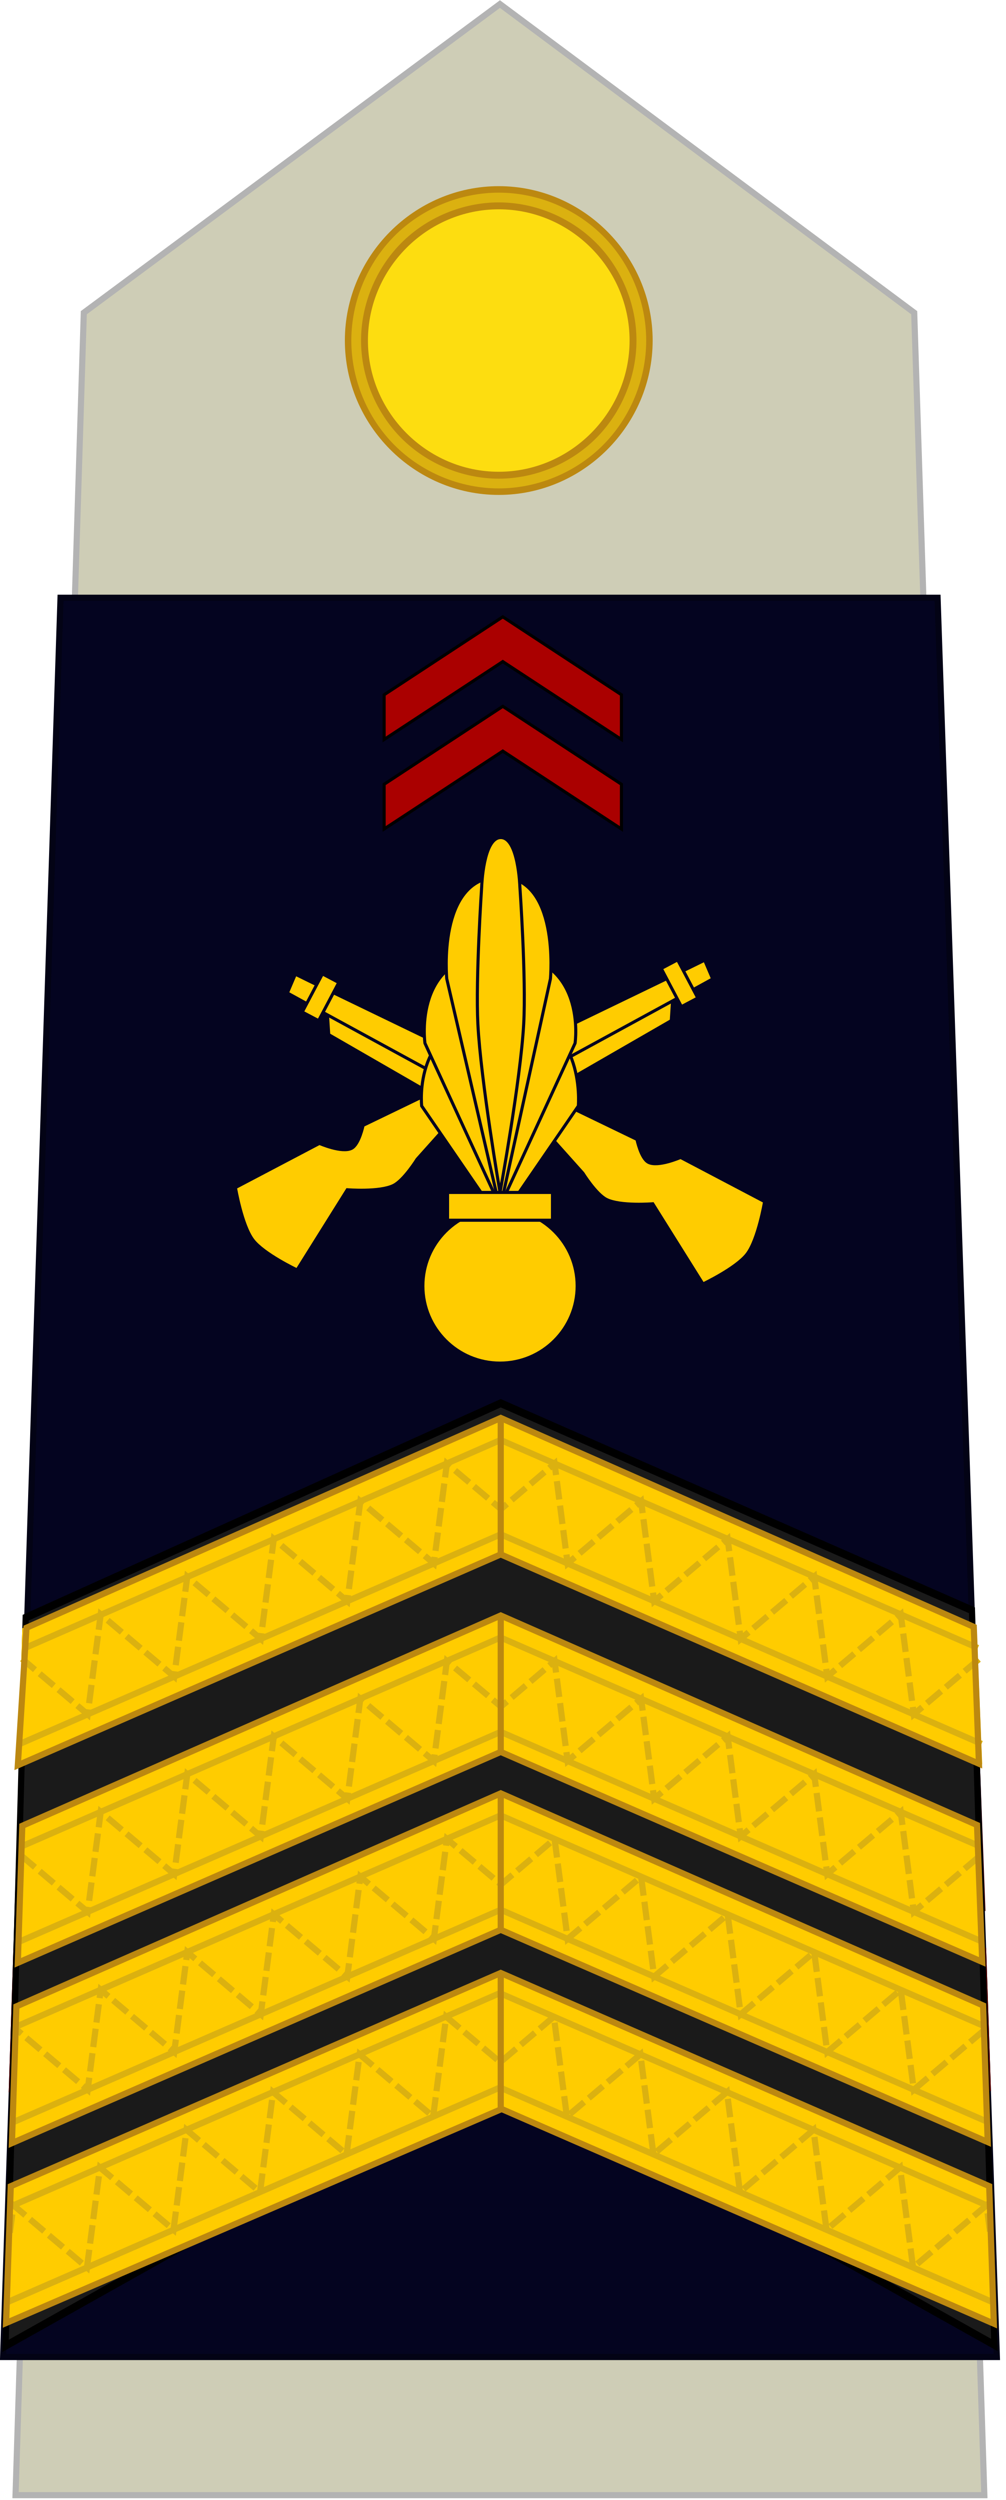
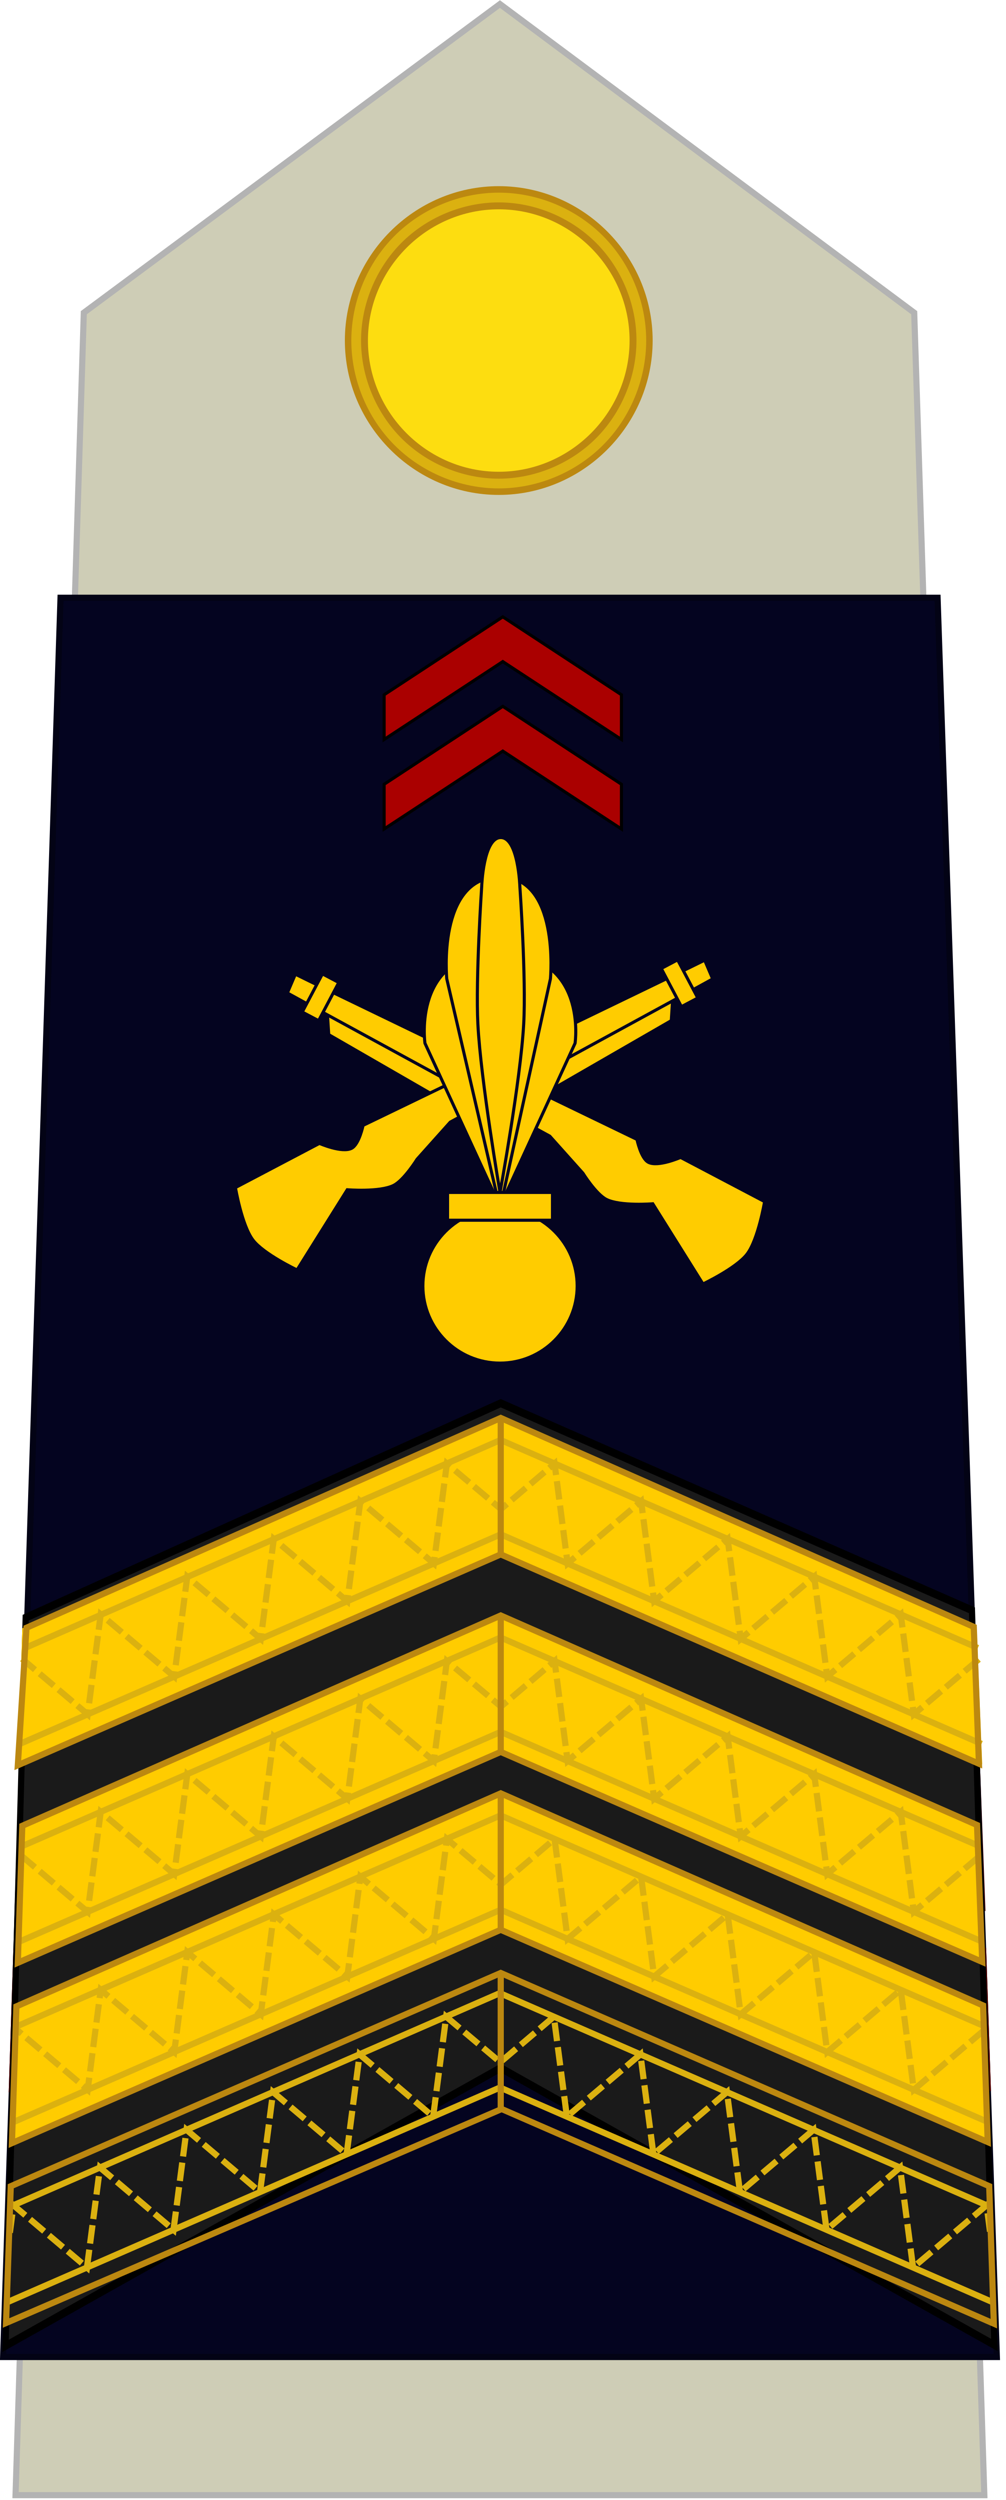
<svg xmlns="http://www.w3.org/2000/svg" xmlns:ns1="http://www.serif.com/" width="100%" height="100%" viewBox="0 0 163 405" version="1.1" xml:space="preserve" style="fill-rule:evenodd;clip-rule:evenodd;">
  <g id="Calque-1" ns1:id="Calque 1" transform="matrix(1,0,0,1,-128.15,36.117)">
    <g id="g6076-49" transform="matrix(1,0,0,1,275.263,-23.101)">
      <path id="path5049-2-8-0-4-6-8" d="M-144.226,295.972L-65.981,261.809L12.035,295.828L11.196,273.655L-65.982,239.991L-143.502,273.781L-144.226,295.972Z" style="fill:rgb(170,0,0);fill-rule:nonzero;" />
      <path id="path5534-1-6-3-7" d="M-143.417,277.029L-66.006,243.274L11.326,276.975" style="fill:none;fill-rule:nonzero;stroke:rgb(128,0,0);stroke-width:1px;" />
      <path id="path5536-4-5-1-7" d="M-144.085,292.594L-65.981,258.562L11.924,292.508" style="fill:none;fill-rule:nonzero;stroke:rgb(128,0,0);stroke-width:1px;" />
      <path id="path5049-2-7-1-2-8" d="M-144.226,295.972L-65.981,261.809L12.035,295.828L11.196,273.655L-65.982,239.991L-143.502,273.781L-144.226,295.972Z" style="fill:none;fill-rule:nonzero;stroke:rgb(85,0,0);stroke-width:1px;" />
      <path id="path6057-5" d="M-143.916,288.716L-65.981,255.062L11.664,288.595" style="fill:none;fill-rule:nonzero;stroke:rgb(85,0,0);stroke-width:1px;stroke-dasharray:3,1;" />
      <path id="path6059-7" d="M-143.722,284.838L-65.981,251.562L11.526,284.746" style="fill:none;fill-rule:nonzero;stroke:rgb(85,0,0);stroke-width:1px;stroke-dasharray:3,1;" />
      <path id="path6061-0" d="M-143.785,281.081L-65.981,248.062L11.444,280.931" style="fill:none;fill-rule:nonzero;stroke:rgb(85,0,0);stroke-width:1px;stroke-dasharray:3,1;" />
      <path id="path5555-3-2-1-86" d="M-65.982,239.991L-65.981,261.809" style="fill:none;fill-rule:nonzero;stroke:rgb(85,0,0);stroke-width:1px;" />
    </g>
    <g id="g11992">
        </g>
    <g id="g11992-9">
        </g>
    <g id="g11992-97">
        </g>
    <g id="g4891" transform="matrix(1.987,0,0,1.993,-179.469,-260.4)">
      <path id="path14311" d="M235.083,315.366L229.364,137.955L195.583,112.866L161.65,137.955L156.083,315.366L235.083,315.366Z" style="fill:rgb(206,205,182);" />
      <g id="g62591" transform="matrix(1,0,0,1,98.584,85.366)">
        <path id="circle62593" d="M109.452,54.851L109.452,54.851C109.452,61.736 103.787,67.401 96.903,67.401L96.903,67.401C90.018,67.401 84.353,61.736 84.353,54.851L84.353,54.851C84.353,47.967 90.018,42.302 96.903,42.302L96.903,42.302C103.787,42.302 109.452,47.967 109.452,54.851Z" style="fill:rgb(188,136,16);fill-rule:nonzero;" />
        <path id="circle62595" d="M107.57,54.851C107.57,60.703 102.754,65.518 96.903,65.518C91.051,65.518 86.235,60.703 86.235,54.851C86.235,48.999 91.051,44.184 96.903,44.184C102.754,44.184 107.57,48.999 107.57,54.851Z" style="fill:rgb(253,221,16);fill-rule:nonzero;" />
        <path id="path62597" d="M96.904,42.83C93.751,42.829 90.63,44.119 88.401,46.348C86.171,48.577 84.88,51.698 84.88,54.851C84.88,58.004 86.171,61.125 88.401,63.354C90.63,65.583 93.751,66.873 96.904,66.872C100.056,66.872 103.175,65.581 105.404,63.352C107.633,61.123 108.925,58.003 108.925,54.851C108.925,51.699 107.633,48.579 105.404,46.35C103.175,44.121 100.056,42.83 96.904,42.83ZM96.904,43.622C99.838,43.623 102.767,44.838 104.842,46.913C106.917,48.988 108.132,51.917 108.132,54.851C108.132,57.786 106.917,60.714 104.842,62.789C102.767,64.864 99.838,66.079 96.904,66.08C93.969,66.08 91.039,64.867 88.963,62.791C86.888,60.716 85.673,57.786 85.673,54.851C85.673,51.916 86.888,48.986 88.963,46.911C91.039,44.836 93.969,43.622 96.904,43.622Z" style="fill:rgb(219,177,16);fill-rule:nonzero;" />
      </g>
      <path id="path5037" d="M195.583,112.866L161.65,137.955L156.083,315.366L235.083,315.367L229.364,137.955L195.583,112.866Z" style="fill:none;fill-rule:nonzero;stroke:rgb(179,179,179);stroke-width:0.5px;" />
    </g>
    <g id="g11992-3">
        </g>
-     <path id="path4950" d="M155.835,60.454C148.877,60.454 143.6,65.718 143.276,72.239L130.269,334.452C129.945,340.974 135.87,346.237 142.827,346.237L275.505,346.237C282.463,346.237 288.387,340.974 288.064,334.452L275.057,72.239C274.733,65.718 269.456,60.454 262.498,60.454L155.835,60.454Z" style="fill:none;fill-rule:nonzero;" />
    <g id="g4807" transform="matrix(0.157,0,0,0.155,404.307,132.558)">
      <path id="path4952-9" d="M-1366.81,-327.567L-1366.81,-278.616L-1246.36,-359.836L-1125.33,-278.229L-1125.33,-327.181L-1246.36,-408.022L-1366.81,-327.567Z" style="fill:rgb(170,0,0);stroke:rgb(128,0,0);stroke-width:0.62px;" />
      <path id="path4952-9-5" d="M-1366.82,-265.668L-1366.82,-216.717L-1246.37,-297.937L-1125.34,-216.33L-1125.34,-265.282L-1246.37,-346.123L-1366.82,-265.668Z" style="fill:rgb(170,0,0);stroke:rgb(128,0,0);stroke-width:0.62px;" />
    </g>
    <path id="path4950-7" d="M156.061,60.199C149.103,60.199 143.826,65.462 143.502,71.984L130.495,334.197C130.172,340.719 136.096,345.982 143.054,345.982L275.731,345.982C282.689,345.982 288.613,340.719 288.29,334.197L275.283,71.984C274.959,65.462 269.682,60.199 262.724,60.199L156.061,60.199Z" style="fill:none;fill-rule:nonzero;" />
    <g id="g4807-3" transform="matrix(0.157,0,0,0.155,404.533,132.303)">
      <path id="path4952-9-9" d="M-1366.81,-327.567L-1366.81,-278.616L-1246.36,-359.836L-1125.33,-278.229L-1125.33,-327.181L-1246.36,-408.022L-1366.81,-327.567Z" style="fill:rgb(170,0,0);stroke:rgb(128,0,0);stroke-width:0.62px;" />
      <path id="path4952-9-5-2" d="M-1366.82,-265.668L-1366.82,-216.717L-1246.37,-297.937L-1125.34,-216.33L-1125.34,-265.282L-1246.37,-346.123L-1366.82,-265.668Z" style="fill:rgb(170,0,0);stroke:rgb(128,0,0);stroke-width:0.62px;" />
    </g>
    <g id="g11992-9-0">
        </g>
    <g id="g11992-97-7">
        </g>
    <path id="path5943" d="M128.659,345.737L289.666,345.737L280.061,60.726L137.96,60.726L128.659,345.737Z" style="fill:rgb(4,4,32);fill-rule:nonzero;stroke:rgb(3,3,21);stroke-width:1px;" />
    <g id="g11992-4">
        </g>
    <g id="g11992-9-5">
        </g>
    <g id="g11992-97-0">
        </g>
    <g id="g4807-5">
        </g>
    <g id="g5169-7" transform="matrix(1,0,0,1,158.366,83.379)">
      <path id="path5142-5" d="M51.25,-5.063L32.024,7.562L32.024,14.812L51.25,2.187L70.475,14.812L70.475,7.562L51.25,-5.063Z" style="fill:rgb(170,0,0);fill-rule:nonzero;stroke:black;stroke-width:0.5px;" />
      <path id="path5142-9-3" d="M51.25,-19.563L32.024,-6.938L32.024,0.312L51.25,-12.313L70.475,0.312L70.475,-6.938L51.25,-19.563Z" style="fill:rgb(170,0,0);fill-rule:nonzero;stroke:black;stroke-width:0.5px;" />
    </g>
    <g id="g4804" transform="matrix(1,0,0,1,0.053,-13.428)">
      <ellipse id="path4583" cx="209.381" cy="137.077" rx="5.772" ry="0.744" style="fill:rgb(255,204,0);stroke:rgb(212,170,0);stroke-width:0.64px;" />
      <g id="g4845" transform="matrix(1,0,0,1,416.128,46.69)">
        <path id="path4819" d="M-235.072,93.533L-234.766,98.244L-203.995,115.983L-202.637,110.177L-235.072,93.533Z" style="fill:rgb(255,204,0);fill-rule:nonzero;stroke:rgb(4,4,32);stroke-width:0.5px;" />
        <path id="path4815" d="M-184.826,115.215C-184.826,115.215 -184.199,118.291 -182.97,118.927C-181.409,119.736 -177.755,118.132 -177.755,118.132L-164.143,125.291C-164.143,125.291 -165.172,131.399 -166.972,133.776C-168.713,136.076 -174.131,138.638 -174.131,138.638L-182.263,125.645C-182.263,125.645 -187.53,126.07 -189.776,124.938C-191.471,124.083 -193.577,120.695 -193.577,120.695L-198.951,114.689L-238.832,92.941L-241.472,91.492L-240.173,88.449L-237.506,89.759L-184.826,115.215Z" style="fill:rgb(255,204,0);fill-rule:nonzero;stroke:rgb(4,4,32);stroke-width:0.5px;" />
        <g id="rect4817" transform="matrix(-0.884,-0.467,-0.467,0.884,0,0)">
          <rect x="164.234" y="188.341" width="3" height="7" style="fill:rgb(255,204,0);stroke:rgb(4,4,32);stroke-width:0.5px;stroke-linecap:square;" />
        </g>
      </g>
      <g id="g4845-6" transform="matrix(-1,0,0,1,2.099,44.417)">
        <path id="path4819-7" d="M-235.072,93.533L-234.766,98.244L-203.995,115.983L-202.637,110.177L-235.072,93.533Z" style="fill:rgb(255,204,0);fill-rule:nonzero;stroke:rgb(4,4,32);stroke-width:0.5px;" />
        <path id="path4815-6" d="M-184.826,115.215C-184.826,115.215 -184.199,118.291 -182.97,118.927C-181.409,119.736 -177.755,118.132 -177.755,118.132L-164.143,125.291C-164.143,125.291 -165.172,131.399 -166.972,133.776C-168.713,136.076 -174.131,138.638 -174.131,138.638L-182.263,125.645C-182.263,125.645 -187.53,126.07 -189.776,124.938C-191.471,124.083 -193.577,120.695 -193.577,120.695L-198.951,114.689L-238.832,92.941L-241.472,91.492L-240.173,88.449L-237.506,89.759L-184.826,115.215Z" style="fill:rgb(255,204,0);fill-rule:nonzero;stroke:rgb(4,4,32);stroke-width:0.5px;" />
        <g id="rect4817-0" transform="matrix(-0.884,-0.467,-0.467,0.884,0,0)">
          <rect x="164.234" y="188.341" width="3" height="7" style="fill:rgb(255,204,0);stroke:rgb(4,4,32);stroke-width:0.5px;stroke-linecap:square;" />
        </g>
      </g>
-       <path id="path4953-5-7" d="M221.806,156.488L209.114,174.998L196.422,156.488C196.422,156.488 194.819,142.488 208.992,141.75C223.166,141.012 221.806,156.488 221.806,156.488Z" style="fill:rgb(255,204,0);fill-rule:nonzero;stroke:rgb(4,4,32);stroke-width:0.5px;" />
      <circle id="path4775-5" cx="209.114" cy="185.648" r="12.5" style="fill:rgb(255,204,0);stroke:rgb(4,4,32);stroke-width:0.5px;stroke-linecap:square;" />
      <path id="path4951-0" d="M196.952,146.324C196.952,146.324 194.825,131.548 209.114,131.725C223.402,131.901 221.275,146.324 221.275,146.324L209.114,172.748L196.952,146.324Z" style="fill:rgb(255,204,0);fill-rule:nonzero;stroke:rgb(4,4,32);stroke-width:0.5px;" />
      <path id="path4796-2-1" d="M217.281,135.894C217.281,135.894 218.865,119.1 208.884,119.365C198.904,119.63 200.487,135.894 200.487,135.894L209.114,173.148L217.281,135.894Z" style="fill:rgb(255,204,0);fill-rule:nonzero;stroke:rgb(4,4,32);stroke-width:0.5px;" />
      <rect id="rect4777-6" x="200.614" y="170.498" width="17" height="4.5" style="fill:rgb(255,204,0);stroke:rgb(4,4,32);stroke-width:0.5px;stroke-linecap:square;" />
      <path id="path4779-1-3" d="M212.95,143.23C213.366,135.814 212.331,120.956 212.331,120.956C212.331,120.956 212.083,113.001 209.238,113.001C206.393,113.001 206.144,120.956 206.144,120.956C206.144,120.956 205.143,135.812 205.526,143.23C205.998,152.386 209.114,170.498 209.114,170.498C209.114,170.498 212.436,152.395 212.95,143.23Z" style="fill:rgb(255,204,0);fill-rule:nonzero;stroke:rgb(4,4,32);stroke-width:0.5px;" />
    </g>
    <g id="g11992-8">
        </g>
    <g id="g11992-9-9">
        </g>
    <g id="g11992-97-09">
        </g>
    <g id="g11992-3-3">
        </g>
    <g id="g11992-9-0-2">
        </g>
    <g id="g11992-97-7-2">
        </g>
    <g id="g11992-4-9">
        </g>
    <g id="g11992-9-5-0">
        </g>
    <g id="g11992-97-0-2">
        </g>
    <g id="g4807-5-1">
        </g>
    <g id="g6076-1" transform="matrix(1,0,0,1,275.263,5.717)">
      <path id="path5049-2-8-0-4-6-7" d="M-145.18,296.371L-65.981,261.809L12.926,296.197L12.178,274.071L-65.982,239.991L-144.458,274.223L-145.18,296.371Z" style="fill:rgb(170,0,0);fill-rule:nonzero;" />
      <path id="path5534-1-6-3-1" d="M-144.448,277.479L-66.006,243.274L12.409,277.447" style="fill:none;fill-rule:nonzero;stroke:rgb(128,0,0);stroke-width:1px;" />
      <path id="path5536-4-5-1-8" d="M-144.959,292.975L-65.981,258.562L12.699,292.845" style="fill:none;fill-rule:nonzero;stroke:rgb(128,0,0);stroke-width:1px;" />
      <path id="path5049-2-7-1-2-3" d="M-145.18,296.371L-65.981,261.809L12.926,296.197L12.178,274.071L-65.982,239.991L-144.458,274.223L-145.18,296.371Z" style="fill:none;fill-rule:nonzero;stroke:rgb(85,0,0);stroke-width:1px;" />
      <path id="path6057-0" d="M-144.811,289.102L-65.981,255.062L12.642,289.017" style="fill:none;fill-rule:nonzero;stroke:rgb(85,0,0);stroke-width:1px;stroke-dasharray:3,1;" />
      <path id="path6059-3" d="M-144.81,285.304L-65.981,251.562L12.49,285.159" style="fill:none;fill-rule:nonzero;stroke:rgb(85,0,0);stroke-width:1px;stroke-dasharray:3,1;" />
      <path id="path6061-7" d="M-144.709,281.473L-65.981,248.062L12.393,281.334" style="fill:none;fill-rule:nonzero;stroke:rgb(85,0,0);stroke-width:1px;stroke-dasharray:3,1;" />
      <path id="path5555-3-2-1-6" d="M-65.982,239.991L-65.981,261.809" style="fill:none;fill-rule:nonzero;stroke:rgb(85,0,0);stroke-width:1px;" />
    </g>
    <g id="path6263" transform="matrix(1,0,0,1.287,0,-87.064)">
      <path d="M129.046,334.886L209.265,299.907L289.272,334.78L285.635,242.293L209.281,216.225L132.309,243.223L129.046,334.886Z" style="fill:rgb(26,26,26);fill-rule:nonzero;stroke:black;stroke-width:1px;" />
    </g>
    <g id="g5717" transform="matrix(1,0,0,1,252.838,47.033)">
-       <path id="path5049-2-8" d="M-123.42,293.065L-43.671,258.291L36.342,293.302L35.592,271.027L-43.672,236.473L-122.946,271.04L-123.42,293.065Z" style="fill:rgb(255,204,0);fill-rule:nonzero;" />
      <path id="path5534" d="M-123.045,274.356L-43.696,239.756L35.676,274.346" style="fill:none;fill-rule:nonzero;stroke:rgb(219,177,16);stroke-width:1px;" />
      <path id="path5536" d="M-123.55,289.849L-43.672,255.044L36.186,289.84" style="fill:none;fill-rule:nonzero;stroke:rgb(219,177,16);stroke-width:1px;" />
      <path id="path5415-5-1" d="M35.72,278.381L35.164,274.121L23.254,284.205L21.142,268.011L9.231,278.095L7.12,261.902L-4.791,271.985L-6.903,255.792L-18.813,265.875L-20.925,249.682L-32.836,259.766L-34.947,243.572L-43.635,250.957L-52.396,243.572L-54.507,259.766L-66.418,249.682L-68.53,265.875L-80.44,255.792L-82.552,271.985L-94.463,261.902L-96.574,278.095L-108.485,268.011L-110.597,284.205L-122.507,274.121L-123.19,279.356" style="fill:none;fill-rule:nonzero;stroke:rgb(219,177,16);stroke-width:1px;stroke-dasharray:3,1;" />
      <path id="path5049-2" d="M-123.706,293.197L-43.406,258.528L36.342,293.302L35.592,271.027L-43.556,236.493L-122.946,271.04L-123.706,293.197Z" style="fill:none;fill-rule:nonzero;stroke:rgb(188,136,16);stroke-width:1px;" />
      <path id="path5555" d="M-43.556,236.493L-43.556,258.593" style="fill:none;fill-rule:nonzero;stroke:rgb(188,136,16);stroke-width:1px;" />
    </g>
    <g id="g5717-4-8" transform="matrix(1,0,0,1,252.953,-10.583)">
      <path id="path5049-2-8-0-4" d="M-121.916,292.454L-43.671,258.291L34.345,292.31L33.43,270.092L-43.671,236.191L-121.192,270.263L-121.916,292.454Z" style="fill:rgb(255,204,0);fill-rule:nonzero;" />
      <path id="path5534-1-6" d="M-121.107,273.511L-43.696,239.756L33.635,273.457" style="fill:none;fill-rule:nonzero;stroke:rgb(219,177,16);stroke-width:1px;" />
      <path id="path5536-4-5" d="M-121.776,289.076L-43.672,255.044L34.234,288.99" style="fill:none;fill-rule:nonzero;stroke:rgb(219,177,16);stroke-width:1px;" />
      <path id="path5415-5-1-2-9" d="M33.785,275.289L23.254,284.205L21.142,268.011L9.231,278.095L7.12,261.902L-4.791,271.985L-6.903,255.792L-18.813,265.875L-20.925,249.682L-32.836,259.766L-34.947,243.572L-43.635,250.957L-52.396,243.572L-54.507,259.766L-66.418,249.682L-68.53,265.875L-80.44,255.792L-82.552,271.985L-94.463,261.902L-96.574,278.095L-108.485,268.011L-110.597,284.205L-121.224,275.208" style="fill:none;fill-rule:nonzero;stroke:rgb(219,177,16);stroke-width:1px;stroke-dasharray:3,1;" />
      <path id="path5049-2-7-1" d="M-121.916,292.454L-43.671,258.291L34.345,292.31L33.505,270.137L-43.671,236.191L-121.192,270.263L-121.916,292.454Z" style="fill:none;fill-rule:nonzero;stroke:rgb(188,136,16);stroke-width:1px;" />
      <path id="path5555-3-2" d="M-43.671,236.191L-43.671,258.291" style="fill:none;fill-rule:nonzero;stroke:rgb(188,136,16);stroke-width:1px;" />
    </g>
    <g id="g5717-4-81" ns1:id="g5717-4-8" transform="matrix(1,0,0,1,252.953,-42.583)">
      <path id="path5049-2-8-0-41" ns1:id="path5049-2-8-0-4" d="M-121.916,292.454L-43.671,258.291L34.345,292.31L33.43,270.092L-43.671,236.191L-121.192,270.263L-121.916,292.454Z" style="fill:rgb(255,204,0);fill-rule:nonzero;" />
      <path id="path5534-1-61" ns1:id="path5534-1-6" d="M-120.683,273.426L-43.696,239.756L33.635,273.457" style="fill:none;fill-rule:nonzero;stroke:rgb(219,177,16);stroke-width:1px;" />
      <path id="path5536-4-51" ns1:id="path5536-4-5" d="M-121.776,289.076L-43.672,255.044L34.234,288.99" style="fill:none;fill-rule:nonzero;stroke:rgb(219,177,16);stroke-width:1px;" />
      <path id="path5415-5-1-2-91" ns1:id="path5415-5-1-2-9" d="M33.785,275.289L23.254,284.205L21.142,268.011L9.231,278.095L7.12,261.902L-4.791,271.985L-6.903,255.792L-18.813,265.875L-20.925,249.682L-32.836,259.766L-34.947,243.572L-43.635,250.957L-52.396,243.572L-54.507,259.766L-66.418,249.682L-68.53,265.875L-80.44,255.792L-82.552,271.985L-94.463,261.902L-96.574,278.095L-108.485,268.011L-110.597,284.205L-121.224,275.208" style="fill:none;fill-rule:nonzero;stroke:rgb(219,177,16);stroke-width:1px;stroke-dasharray:3,1;" />
      <path id="path5049-2-7-11" ns1:id="path5049-2-7-1" d="M-121.916,292.454L-43.671,258.291L33.814,292.204L32.975,270.031L-43.671,236.191L-120.513,270.178L-121.916,292.454Z" style="fill:none;fill-rule:nonzero;stroke:rgb(188,136,16);stroke-width:1px;" />
      <path id="path5555-3-21" ns1:id="path5555-3-2" d="M-43.671,236.191L-43.671,258.291" style="fill:none;fill-rule:nonzero;stroke:rgb(188,136,16);stroke-width:1px;" />
    </g>
    <g id="g5717-4" transform="matrix(1,0,0,1,252.954,18.235)">
      <path id="path5049-2-8-0" d="M-122.871,292.852L-43.671,258.291L35.236,292.679L34.487,270.553L-43.671,236.191L-122.148,270.705L-122.871,292.852Z" style="fill:rgb(255,204,0);fill-rule:nonzero;" />
      <path id="path5534-1" d="M-122.138,273.96L-43.696,239.756L34.719,273.929" style="fill:none;fill-rule:nonzero;stroke:rgb(219,177,16);stroke-width:1px;" />
      <path id="path5536-4" d="M-122.649,289.457L-43.672,255.044L35.181,289.402" style="fill:none;fill-rule:nonzero;stroke:rgb(219,177,16);stroke-width:1px;" />
      <path id="path5415-5-1-2" d="M34.671,274.539L23.254,284.205L21.142,268.011L9.231,278.095L7.12,261.902L-4.791,271.985L-6.903,255.792L-18.813,265.875L-20.925,249.682L-32.836,259.766L-34.947,243.572L-43.635,250.957L-52.396,243.572L-54.507,259.766L-66.418,249.682L-68.53,265.875L-80.44,255.792L-82.552,271.985L-94.463,261.902L-96.574,278.095L-108.485,268.011L-110.597,284.205L-122.134,274.437" style="fill:none;fill-rule:nonzero;stroke:rgb(219,177,16);stroke-width:1px;stroke-dasharray:3,1;" />
      <path id="path5049-2-7" d="M-122.871,292.852L-43.671,258.291L35.236,292.679L34.487,270.553L-43.671,236.191L-122.148,270.705L-122.871,292.852Z" style="fill:none;fill-rule:nonzero;stroke:rgb(188,136,16);stroke-width:1px;" />
      <path id="path5555-3" d="M-43.672,236.473L-43.671,258.291" style="fill:none;fill-rule:nonzero;stroke:rgb(188,136,16);stroke-width:1px;" />
    </g>
  </g>
</svg>